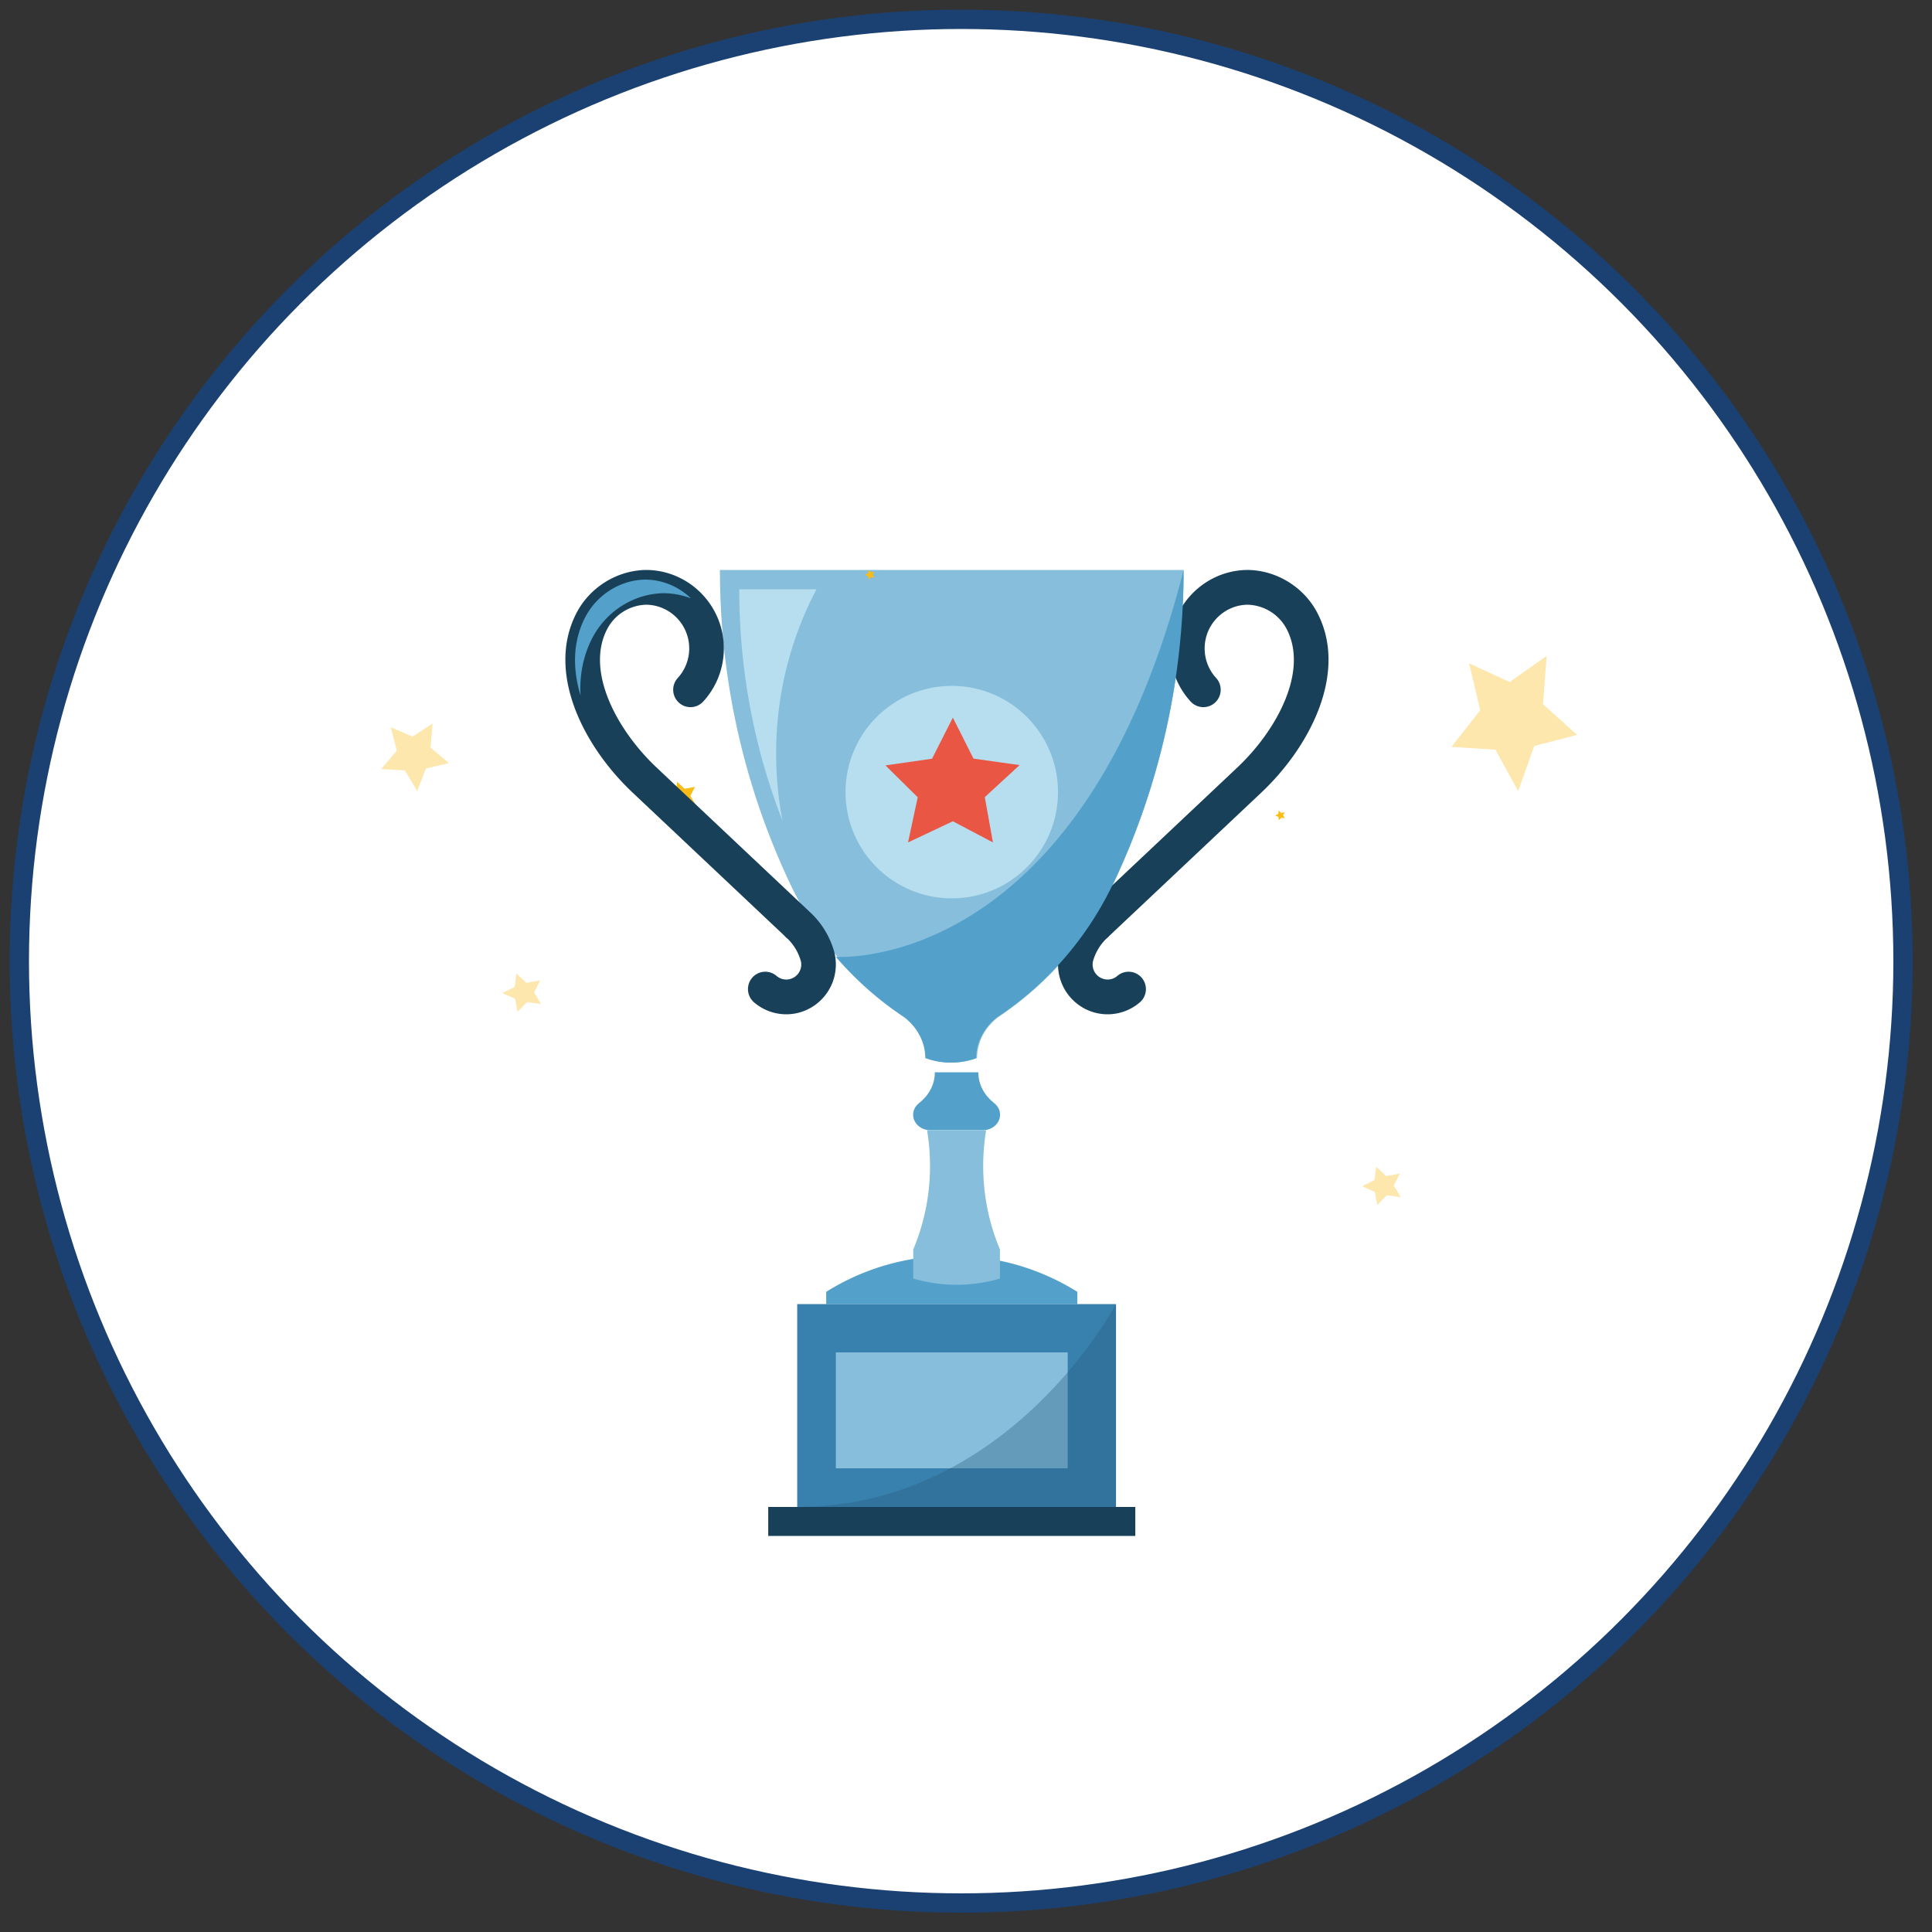
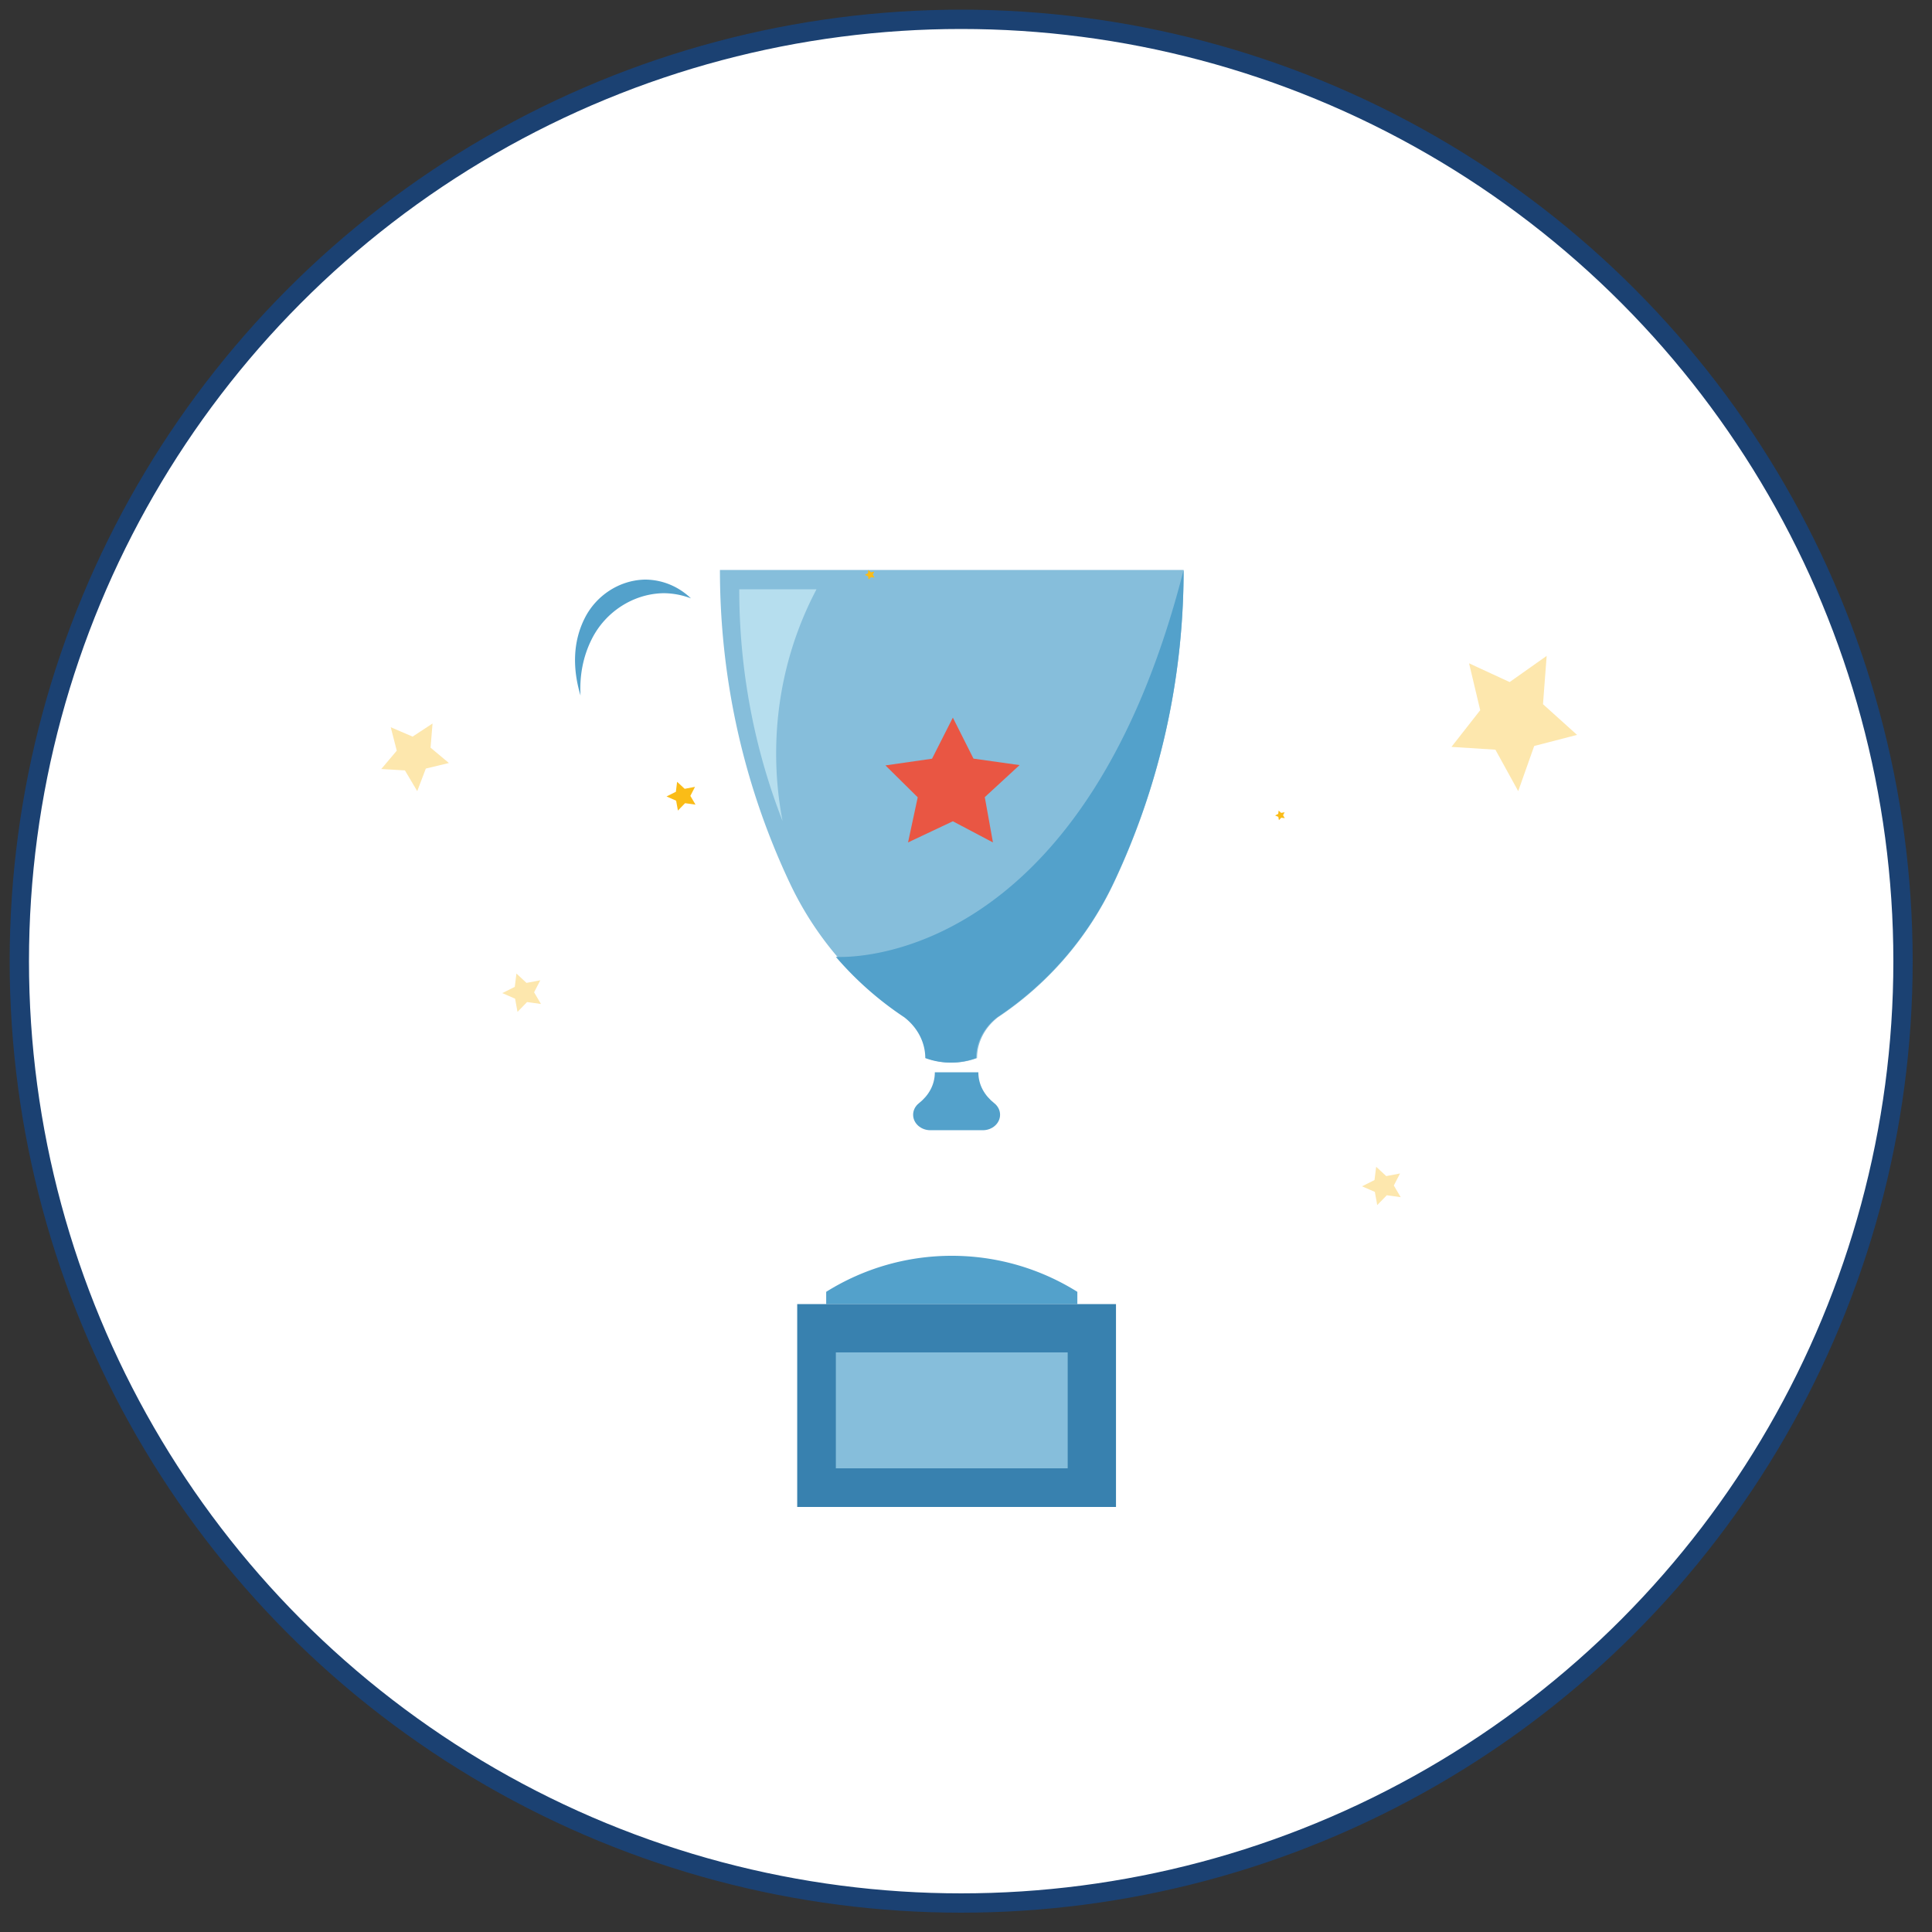
<svg xmlns="http://www.w3.org/2000/svg" viewBox="0 0 200 200">
  <rect x="0" y="0" width="200" height="200" fill="#333333" stroke="none" />
  <g fill="none" fill-rule="evenodd">
    <g transform="translate(2 2)">
      <circle cx="97.5" cy="97.5" r="97.5" fill="#FFFFFF" stroke="#1B4172" stroke-width="2" />
      <polygon fill="#FABC17" points="158.111 65.898 157.731 70.898 161.256 74.076 156.821 75.224 155.165 79.898 152.804 75.608 148.256 75.318 151.231 71.519 150.077 66.666 154.277 68.607" opacity=".353" />
      <polygon fill="#FABC17" points="51.46 98.782 52.503 99.749 53.932 99.478 53.289 100.722 54 101.932 52.56 101.734 51.571 102.752 51.323 101.385 50 100.806 51.289 100.159" opacity=".353" />
      <polygon fill="#FABC17" points="68.095 78.932 68.878 79.657 69.949 79.454 69.466 80.388 70 81.295 68.919 81.146 68.177 81.91 67.992 80.885 67 80.45 67.966 79.965" />
      <polygon fill="#FABC17" points="140.459 118.782 141.503 119.749 142.932 119.478 142.288 120.722 143 121.932 141.559 121.734 140.571 122.752 140.323 121.385 139 120.806 140.288 120.159" opacity=".353" />
      <polygon fill="#FABC17" points="130.365 81.91 130.626 82.151 130.983 82.084 130.822 82.394 131 82.697 130.639 82.648 130.393 82.902 130.331 82.56 130 82.416 130.322 82.254" />
      <polygon fill="#FABC17" points="42.776 72.898 42.572 75.398 44.47 76.987 42.082 77.561 41.191 79.898 39.919 77.753 37.47 77.608 39.072 75.709 38.45 73.282 40.712 74.253" opacity=".353" />
      <g transform="translate(56 57)">
        <path fill="#53A1CB" d="M40.527 71a24.455 24.455 0 0 0-13 3.73V76h26v-1.27a24.455 24.455 0 0 0-13-3.73" />
        <polygon fill="#3881AF" points="24.527 97 57.527 97 57.527 76 24.527 76" />
-         <polygon fill="#184058" points="21.527 100 59.527 100 59.527 97 21.527 97" />
        <path fill="#86BEDB" d="M43.149 50.53c-.817.304-1.7.47-2.622.47a7.5 7.5 0 0 1-2.622-.47l.004-.01c0-1.53-.737-3.125-2.21-4.246l-.028-.014a34.168 34.168 0 0 1-11.95-13.93l-.001.001C19.105 22.514 16.527 11.557 16.527 0h48c0 11.557-2.579 22.514-7.193 32.331h-.002a34.172 34.172 0 0 1-11.95 13.93l-.026.013c-1.474 1.12-2.211 2.716-2.211 4.247l.004.01z" />
        <path fill="#53A1CB" d="M43.279 52c0 1.318.645 2.416 1.668 3.222h.003c.355.293.577.71.577 1.176 0 .885-.8 1.602-1.785 1.602H38.311c-.986 0-1.784-.717-1.784-1.602 0-.467.221-.883.576-1.176h.003c1.023-.806 1.668-1.904 1.668-3.222h4.505z" />
-         <path fill="#86BEDB" d="M45.527 73.35c-1.427.423-2.937.65-4.5.65-1.563 0-3.074-.227-4.5-.65l.012-.043v-2.964a22.243 22.243 0 0 0 1.735-8.642A22.48 22.48 0 0 0 37.968 58h6.117a22.48 22.48 0 0 0-.305 3.7c0 3.066.617 5.986 1.734 8.643v2.964l.013.042z" />
-         <path fill="#184058" d="M23.395 46a5.119 5.119 0 0 1-3.34-1.241 1.805 1.805 0 0 1-.193-2.538 1.786 1.786 0 0 1 2.526-.194c.198.17.533.374 1.007.374a1.553 1.553 0 0 0 1.507-1.917 5.212 5.212 0 0 0-1.34-2.278c-.173-.133-.3-.27-.38-.36L7.504 23.066C2.308 18.169-1.5 10.5 1.703 4.41 3.069 1.812 5.799.105 8.712.005 8.755.002 8.798 0 8.842 0h.142c.043 0 .085.001.127.004 4.336.143 7.82 3.731 7.82 8.12a8.123 8.123 0 0 1-2.132 5.498c-.67.732-1.803.78-2.531.107a1.805 1.805 0 0 1-.107-2.543 4.523 4.523 0 0 0 1.187-3.061c0-2.472-1.982-4.487-4.434-4.525A4.703 4.703 0 0 0 4.87 6.09c-2.31 4.39 1.017 10.516 5.084 14.35l15.73 14.828c.046.042.083.081.115.116.04.033.08.068.12.104a8.812 8.812 0 0 1 2.453 4.1c.102.41.154.832.154 1.257 0 2.842-2.302 5.154-5.132 5.154zM51.527 40.846a5.191 5.191 0 0 1 .165-1.3 8.812 8.812 0 0 1 2.442-4.057c.039-.036.079-.071.12-.104.031-.035.069-.074.113-.116l15.731-14.828c4.067-3.834 7.393-9.96 5.084-14.35A4.703 4.703 0 0 0 71.14 3.6c-2.452.038-4.435 2.053-4.435 4.525 0 1.138.422 2.225 1.188 3.061.67.732.621 1.87-.107 2.543a1.786 1.786 0 0 1-2.532-.107 8.123 8.123 0 0 1-2.132-5.497c0-4.39 3.484-7.978 7.82-8.12C70.986 0 71.028 0 71.07 0h.142c.044 0 .088.002.13.005 2.913.1 5.643 1.807 7.01 4.405 3.203 6.09-.605 13.759-5.8 18.656l-15.68 14.78c-.08.09-.206.227-.38.36a5.212 5.212 0 0 0-1.34 2.278 1.553 1.553 0 0 0 1.507 1.916c.474 0 .81-.202 1.007-.373a1.786 1.786 0 0 1 2.526.194c.645.754.558 1.89-.192 2.538A5.12 5.12 0 0 1 56.659 46c-2.83 0-5.132-2.312-5.132-5.154z" />
        <path fill="#B6DEEE" d="M26.527 2h-8c0 8.49 1.594 16.592 4.486 24a36.928 36.928 0 0 1-.666-6.997c0-6.164 1.516-11.958 4.18-17.003" />
        <polygon fill="#86BEDB" points="28.527 93 52.527 93 52.527 81 28.527 81" />
-         <path fill="#265A7C" fill-opacity=".34" d="M24.527 97h33V76s-11.029 21-33 21" />
        <path fill="#53A1CB" d="M3.288 7.102c1.409-2.765 4.223-4.581 7.227-4.689.044-.003.09-.004.135-.004h.146a8.036 8.036 0 0 1 2.73.533c-1.2-1.153-2.79-1.879-4.538-1.938A1.545 1.545 0 0 0 8.878 1h-.123c-.038 0-.076.001-.113.004-2.532.09-4.905 1.622-6.093 3.953C1.27 7.466 1.277 10.272 2.095 13c-.108-2.031.243-4.034 1.193-5.898M28.527 40.054a34.365 34.365 0 0 0 7.009 6.206l.027.014c1.481 1.12 2.222 2.716 2.222 4.247l-.004.01c.82.303 1.707.469 2.633.469a7.57 7.57 0 0 0 2.635-.47l-.004-.01c0-1.53.74-3.125 2.222-4.246l.026-.014a34.216 34.216 0 0 0 12.005-13.93l.002.001C61.936 22.514 64.527 11.557 64.527 0c-10.655 41.87-35.884 40.053-36 40.054" />
-         <path fill="#B6DEEE" d="M51.527 23c0 6.075-4.925 11-11 11-6.076 0-11-4.925-11-11s4.924-11 11-11c6.075 0 11 4.925 11 11" />
        <polygon fill="#E95643" points="44.421 16.137 44.148 20.882 47.944 23.848 43.168 24.92 41.555 29.402 39.055 25.43 33.944 25.007 37.148 21.462 35.905 16.932 40.429 18.744" transform="rotate(-30 40.944 22.77)" />
        <polygon fill="#FABC17" points="31.891 0 32.152 .244 32.51 .175 32.349 .489 32.527 .793 32.166 .744 31.919 1 31.857 .656 31.527 .51 31.849 .347" />
      </g>
    </g>
  </g>
</svg>